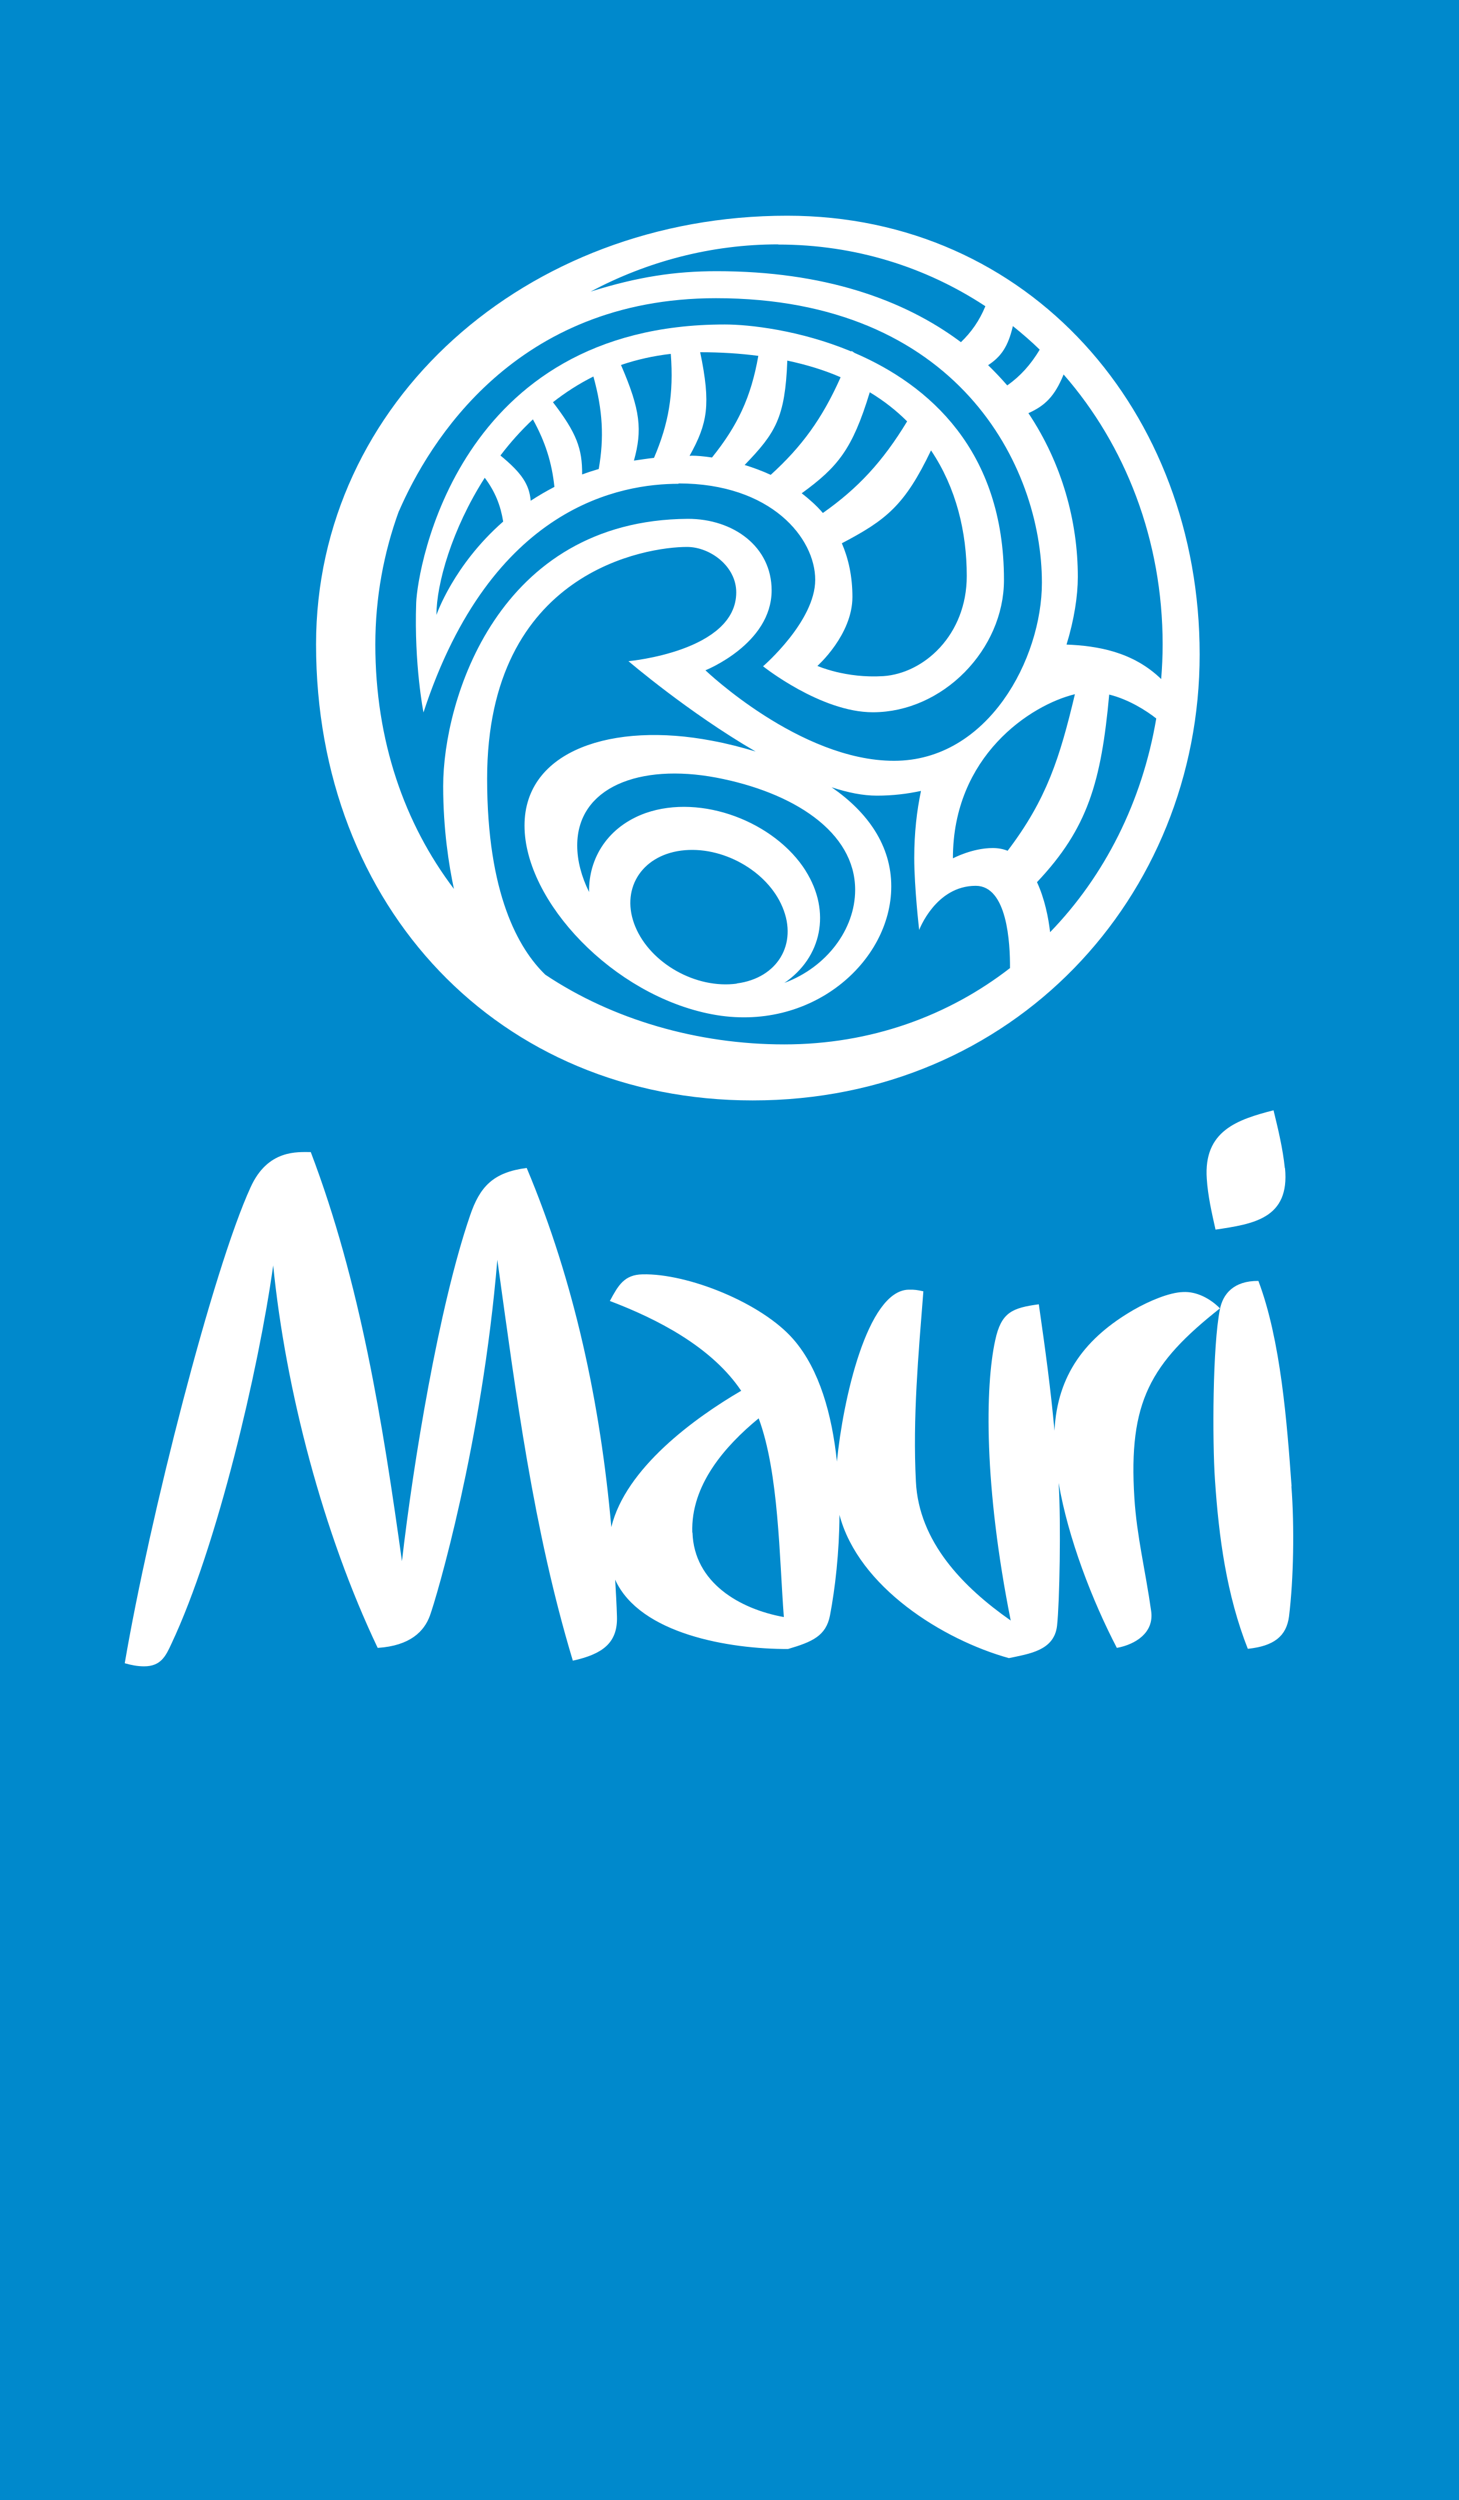
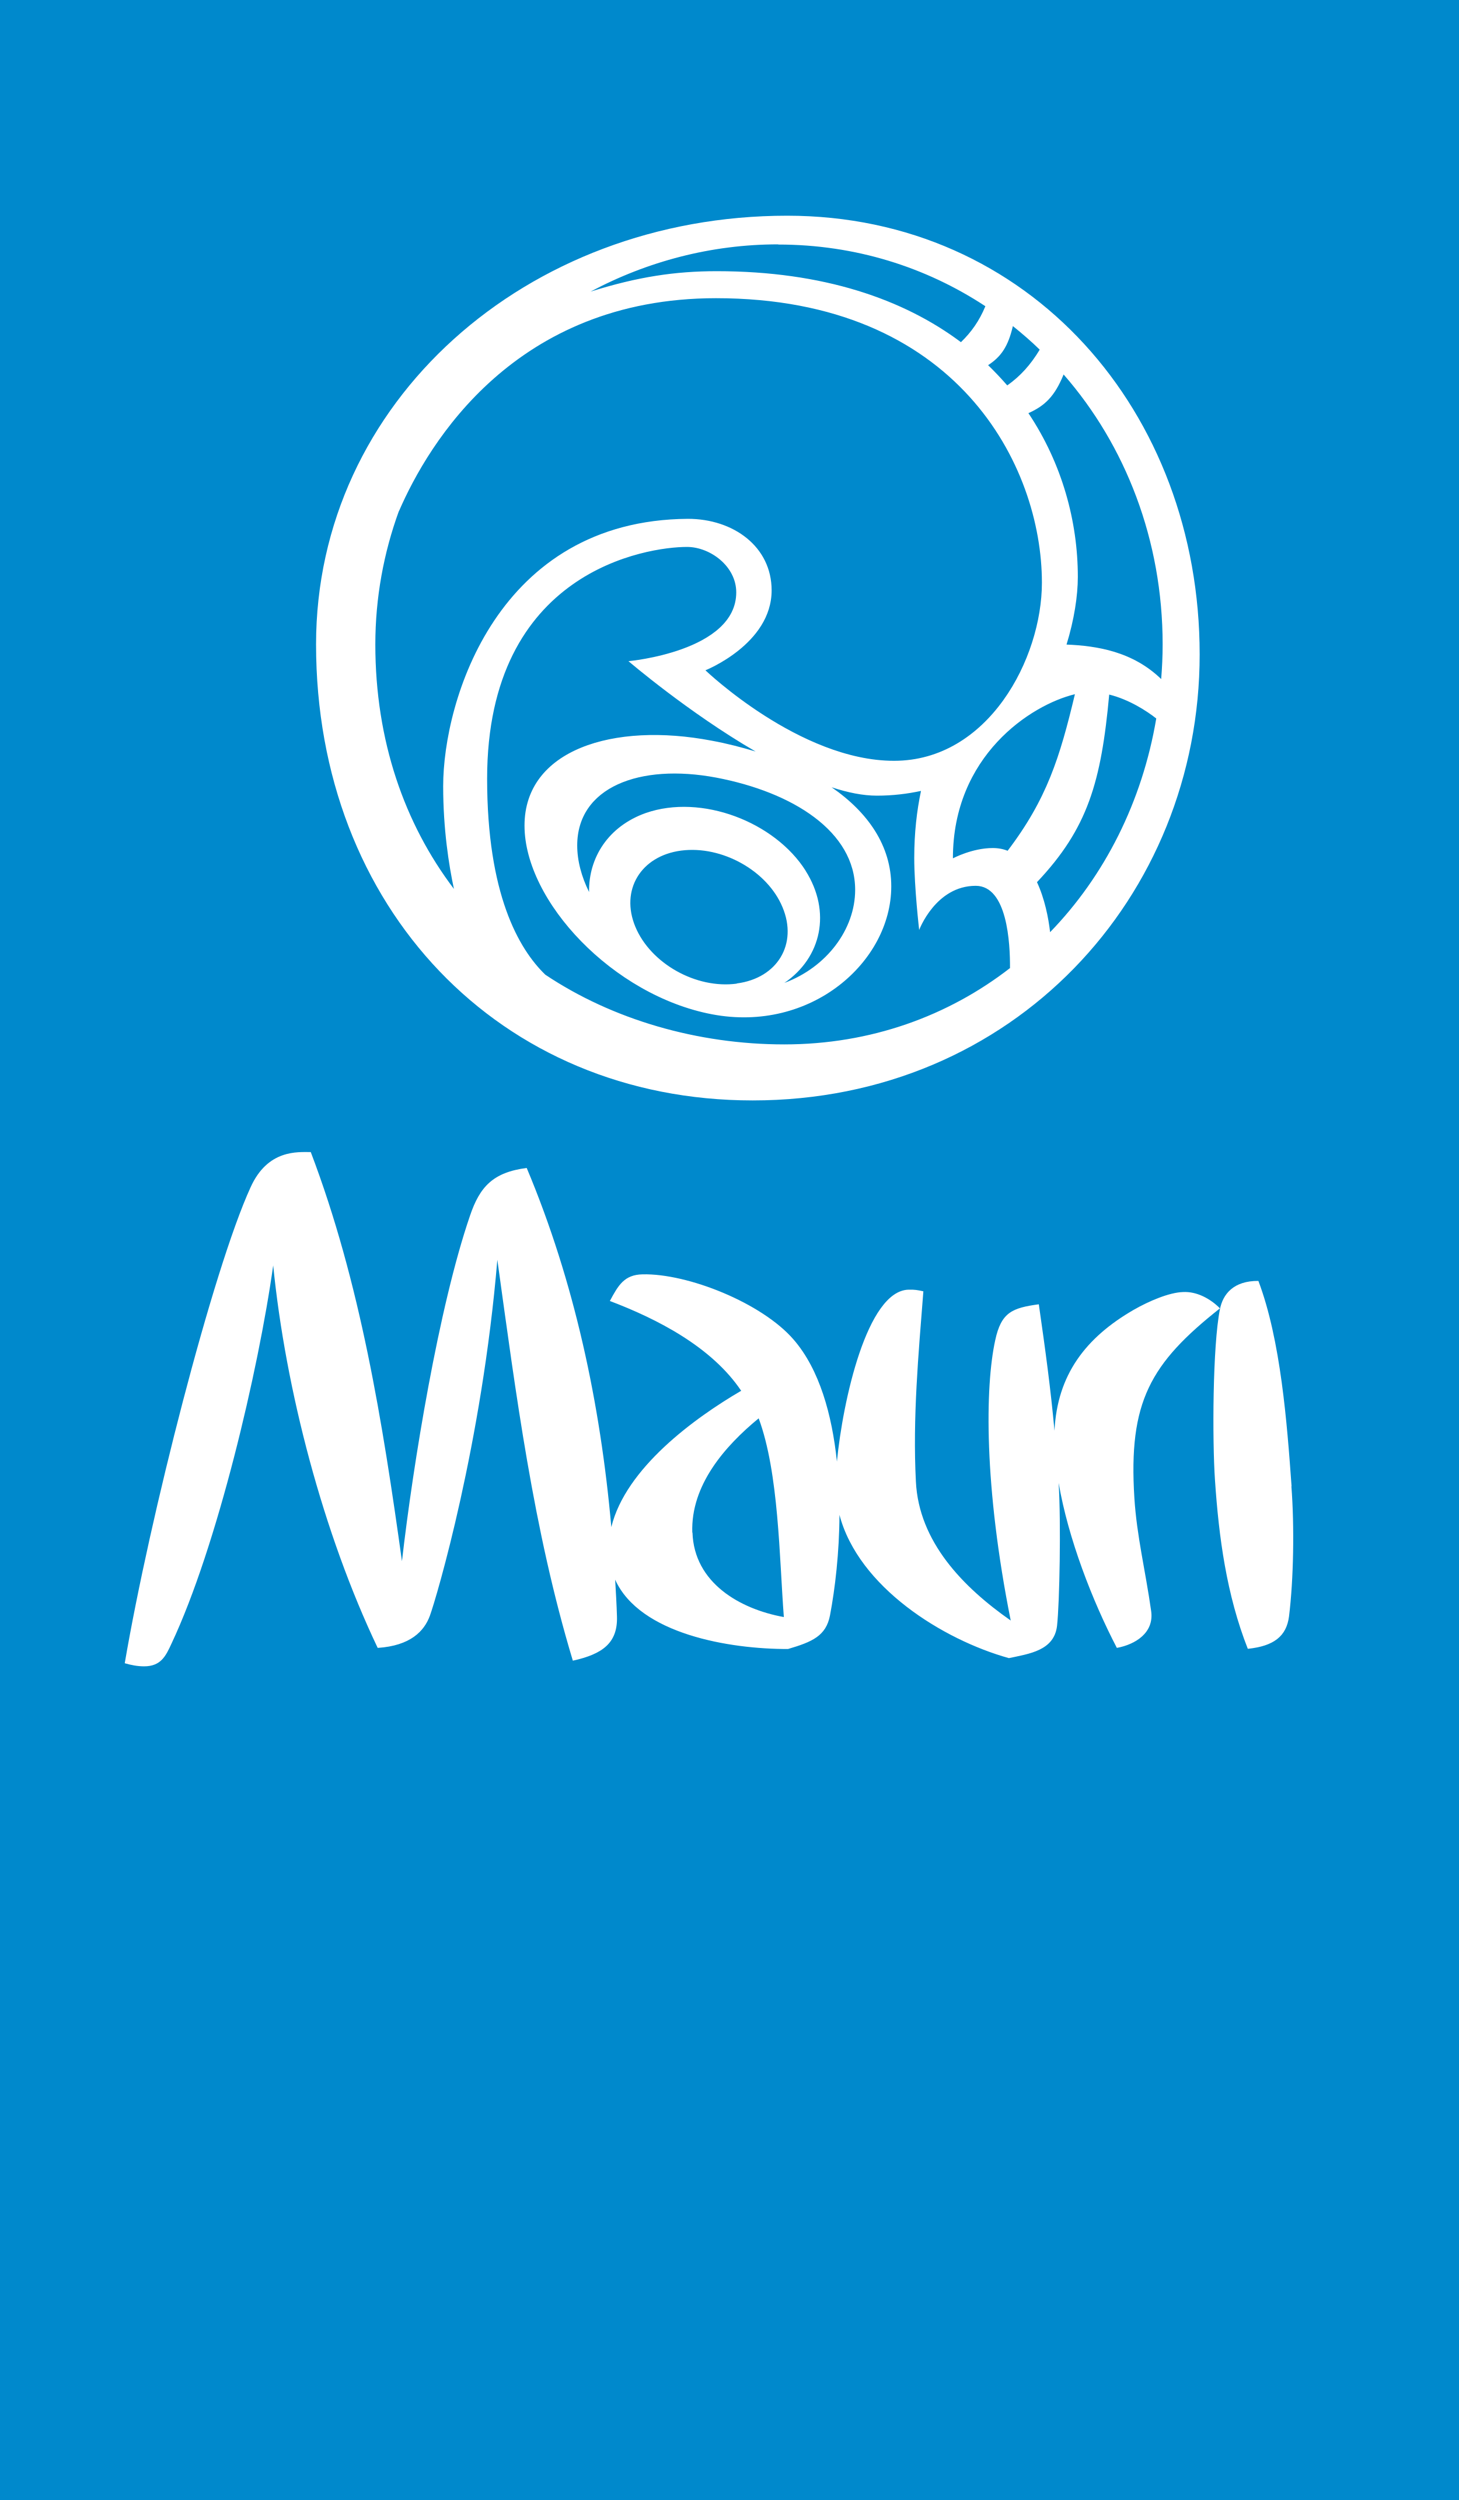
<svg xmlns="http://www.w3.org/2000/svg" width="80" height="137" viewBox="0 0 80 137" fill="none">
  <rect x="0" y="0" width="80" height="137" fill="#333333" stroke="none" />
  <g clip-path="url(#clip0_2318_367)">
    <path d="M80 0H0V137H80V0Z" fill="#0089CC" />
    <path d="M66.89 71.69C66.35 71.15 65.61 70.76 64.87 70.8C64.11 70.82 62.99 71.3 62.17 71.77C59.52 73.3 57.97 75.34 57.82 78.4C57.61 76.11 57.33 74.04 56.96 71.47C55.51 71.67 54.9 71.9 54.57 73.44C54.01 75.99 53.95 81.45 55.42 88.8C52.79 86.96 50.38 84.48 50.22 81.18C50.04 77.69 50.36 74.22 50.63 70.76C50.32 70.69 50.13 70.66 49.82 70.67C47.54 70.72 46.21 76.78 45.89 80.09C45.62 77.51 44.93 75.04 43.52 73.41C41.79 71.4 37.71 69.77 35.23 69.83C34.23 69.85 33.9 70.43 33.44 71.29C36.03 72.27 39.02 73.8 40.64 76.21C38.09 77.7 34.31 80.44 33.52 83.68C32.92 76.92 31.5 70.23 28.88 64C27.04 64.24 26.31 65.02 25.77 66.62C24.06 71.6 22.65 80.22 22.04 85.55C20.98 77.94 19.76 70.28 17.04 63.13C16.31 63.13 14.68 62.98 13.74 65.06C11.68 69.55 8.21 83.12 6.84 91.14C7.18 91.24 7.54 91.31 7.9 91.31C8.82 91.31 9.09 90.75 9.41 90.05C11.9 84.76 14.17 75.12 14.98 69.34C15.66 76.16 17.72 84.03 20.71 90.3C22.51 90.18 23.26 89.38 23.57 88.54C23.94 87.53 26.43 79.1 27.27 69.03C28.29 76.38 29.24 83.81 31.41 91C33.04 90.64 33.87 90.03 33.83 88.59C33.81 87.91 33.77 87.24 33.73 86.56C35.08 89.55 40.02 90.37 43.21 90.36C44.53 89.97 45.29 89.65 45.51 88.52C45.79 87.05 46.02 85.08 46.03 83.01C47.07 86.96 51.69 89.85 55.32 90.86C56.44 90.62 57.8 90.45 57.96 89.09C58.1 87.82 58.18 83.44 58.05 81.32C58.05 81.3 58.05 81.29 58.05 81.27C58.57 84.31 59.9 87.73 61.24 90.3C62.26 90.11 63.29 89.47 63.12 88.28C62.81 86.08 62.33 84.17 62.2 82.08C61.87 76.82 63.06 74.72 66.91 71.68L66.89 71.69ZM37.96 83.98C37.87 81.38 39.75 79.24 41.6 77.72C42.71 80.71 42.73 85.37 42.98 88.61C40.56 88.17 38.06 86.73 37.97 83.98H37.96Z" fill="white" />
    <path d="M70.82 81.45C70.57 77.99 70.23 73.44 69 70.19C67.64 70.18 67.05 70.91 66.89 71.75C66.49 73.74 66.47 78.91 66.62 81.11C66.83 84.22 67.25 87.38 68.42 90.35C69.85 90.2 70.54 89.66 70.68 88.57C70.93 86.55 70.98 83.65 70.81 81.44L70.82 81.45Z" fill="white" />
-     <path d="M70.45 64.01C70.34 62.94 70.08 61.86 69.83 60.84C67.85 61.35 65.99 61.96 66.17 64.59C66.23 65.53 66.44 66.44 66.65 67.38C68.72 67.07 70.73 66.78 70.46 64.01H70.45Z" fill="white" />
-     <path d="M37.2 26.49C42.29 26.49 44.7 29.49 44.7 31.77C44.7 34.05 41.84 36.51 41.84 36.51C41.84 36.51 45 39.03 47.86 39.03C51.7 39.03 55.05 35.59 55.05 31.78C55.05 24.67 50.93 21.09 46.86 19.34C46.8 19.3 46.75 19.26 46.69 19.23C46.69 19.24 46.68 19.25 46.68 19.26C43.84 18.08 41.06 17.78 39.74 17.78C25.03 17.78 22.89 31.22 22.82 33.03C22.7 36.41 23.22 39.04 23.22 39.04C26.95 27.65 34.11 26.51 37.21 26.51L37.2 26.49ZM53.01 31.56C53.01 34.79 50.67 36.9 48.43 37.05C46.36 37.18 44.82 36.49 44.82 36.49C44.82 36.49 46.74 34.79 46.74 32.71C46.74 31.58 46.52 30.6 46.16 29.77C48.6 28.49 49.61 27.69 51.05 24.68C52.43 26.73 53.01 29.15 53.01 31.57V31.56ZM47.7 21.5C48.48 21.97 49.16 22.51 49.74 23.09C48.4 25.3 47.04 26.76 45.12 28.11C44.77 27.7 44.37 27.35 43.96 27.03C45.94 25.59 46.74 24.62 47.69 21.5H47.7ZM46.09 20.68C45.09 22.93 43.96 24.48 42.26 26.02C41.78 25.8 41.29 25.62 40.83 25.48C42.52 23.73 43.05 22.9 43.17 19.76C44.25 19.99 45.22 20.29 46.09 20.67V20.68ZM38.38 19.3C39.52 19.3 40.59 19.37 41.58 19.5C41.18 21.78 40.44 23.33 39.04 25.07C38.58 25 38.2 24.97 37.94 24.97C37.89 24.97 37.85 24.98 37.81 24.98C38.8 23.2 38.99 22.17 38.39 19.29L38.38 19.3ZM36.78 19.39C36.95 21.59 36.66 23.22 35.86 25.09C35.49 25.13 35.11 25.19 34.76 25.24C35.22 23.57 35.13 22.49 34.05 20C34.9 19.71 35.82 19.5 36.79 19.39H36.78ZM32.54 20.64C33.05 22.48 33.13 23.98 32.83 25.7C32.52 25.79 32.21 25.89 31.92 26C31.93 24.59 31.62 23.73 30.32 22.04C31.01 21.5 31.74 21.03 32.54 20.63V20.64ZM29.22 22.98C29.91 24.23 30.26 25.36 30.4 26.68C29.94 26.92 29.51 27.17 29.1 27.44C29.02 26.55 28.62 25.93 27.44 24.96C27.97 24.26 28.56 23.6 29.22 22.98ZM23.93 33.7C23.93 32.01 24.77 29.01 26.58 26.18C27.15 26.94 27.45 27.7 27.59 28.58C24.85 30.98 23.93 33.7 23.93 33.7Z" fill="white" />
    <path d="M41.27 60.3C55.58 60.3 65.78 49.14 65.78 35.86C65.78 22.58 56.46 11.82 43.16 11.82C28.85 11.82 17.33 22.03 17.33 35.31C17.33 49.75 27.4 60.3 41.27 60.3ZM55.39 53.04C52 55.67 47.75 57.23 43 57.23C38.25 57.23 33.58 55.87 29.9 53.41C28.43 51.99 26.71 48.98 26.71 42.67C26.71 31.27 35.49 29.97 37.67 29.97C38.93 29.97 40.37 31.02 40.37 32.46C40.37 35.7 34.46 36.23 34.46 36.23C34.46 36.23 37.74 39.04 41.43 41.18C40.66 40.95 39.86 40.74 39.04 40.59C33.62 39.55 28.76 41.09 28.76 45.24C28.76 49.39 33.62 54.55 39.04 55.58C44.46 56.61 48.87 52.71 48.87 48.57C48.87 46.35 47.6 44.52 45.6 43.14C46.48 43.43 47.32 43.6 48.08 43.6C48.95 43.6 49.75 43.5 50.5 43.34C50.27 44.43 50.13 45.64 50.13 47.01C50.13 48.63 50.4 50.96 50.4 50.96C50.4 50.96 51.3 48.54 53.5 48.54C55.23 48.54 55.39 51.67 55.38 53.05L55.39 53.04ZM44.18 47.72C42.48 45.03 38.46 43.49 35.41 44.55C33.35 45.28 32.27 47 32.3 48.88C31.88 48.03 31.65 47.16 31.65 46.33C31.65 43.14 35.06 41.82 39.27 42.61C43.48 43.41 46.89 45.57 46.89 48.76C46.89 50.92 45.33 53 43.01 53.86C45.04 52.48 45.6 49.97 44.17 47.71L44.18 47.72ZM40.4 53.9C38.17 54.2 35.68 52.8 34.84 50.79C34 48.78 35.13 46.9 37.35 46.61C39.58 46.32 42.08 47.71 42.91 49.72C43.75 51.73 42.63 53.6 40.4 53.89V53.9ZM52.25 47.03C52.25 41.43 56.5 38.63 58.94 38.04C58.11 41.52 57.4 43.79 55.25 46.62C55 46.52 54.74 46.47 54.43 46.47C53.31 46.47 52.26 47.03 52.26 47.03H52.25ZM57.58 51.09C57.49 50.29 57.28 49.24 56.86 48.34C59.65 45.39 60.38 42.85 60.82 38.06C61.91 38.33 62.88 38.96 63.4 39.37C62.63 43.93 60.57 48 57.57 51.09H57.58ZM58.32 20.52C61.72 24.41 63.75 29.61 63.75 35.31C63.75 35.95 63.72 36.59 63.67 37.21C62.11 35.7 60.16 35.39 58.48 35.32C58.9 33.96 59.1 32.64 59.1 31.61C59.1 28.6 58.25 25.42 56.39 22.64C57.3 22.23 57.83 21.72 58.32 20.52ZM55.54 17.87C56.05 18.28 56.55 18.71 57.01 19.16C56.51 19.99 55.95 20.61 55.23 21.12C54.9 20.74 54.55 20.37 54.18 20.01C54.9 19.54 55.28 18.98 55.54 17.86V17.87ZM42.67 13.4C46.9 13.4 50.78 14.64 54.03 16.78C53.7 17.58 53.26 18.2 52.69 18.75C49.55 16.4 45.15 14.86 39.3 14.86C37.01 14.86 34.96 15.17 32.38 15.98C35.48 14.33 38.99 13.39 42.67 13.39V13.4ZM21.88 28C23.5 24.27 28.24 16.34 39.26 16.34C52.49 16.34 57.13 25.53 57.13 31.93C57.13 36.1 54.18 41.69 49.02 41.69C43.86 41.69 38.68 36.73 38.68 36.73C38.68 36.73 42.31 35.29 42.31 32.35C42.31 29.95 40.21 28.43 37.72 28.43C27.27 28.5 24.3 38.38 24.3 43.08C24.3 45.43 24.61 47.4 24.89 48.71C22.18 45.14 20.58 40.59 20.58 35.32C20.58 32.75 21.04 30.29 21.87 28.01L21.88 28Z" fill="white" />
  </g>
  <defs>
    <clipPath id="clip0_2318_367">
      <rect width="80" height="137" fill="white" />
    </clipPath>
  </defs>
</svg>